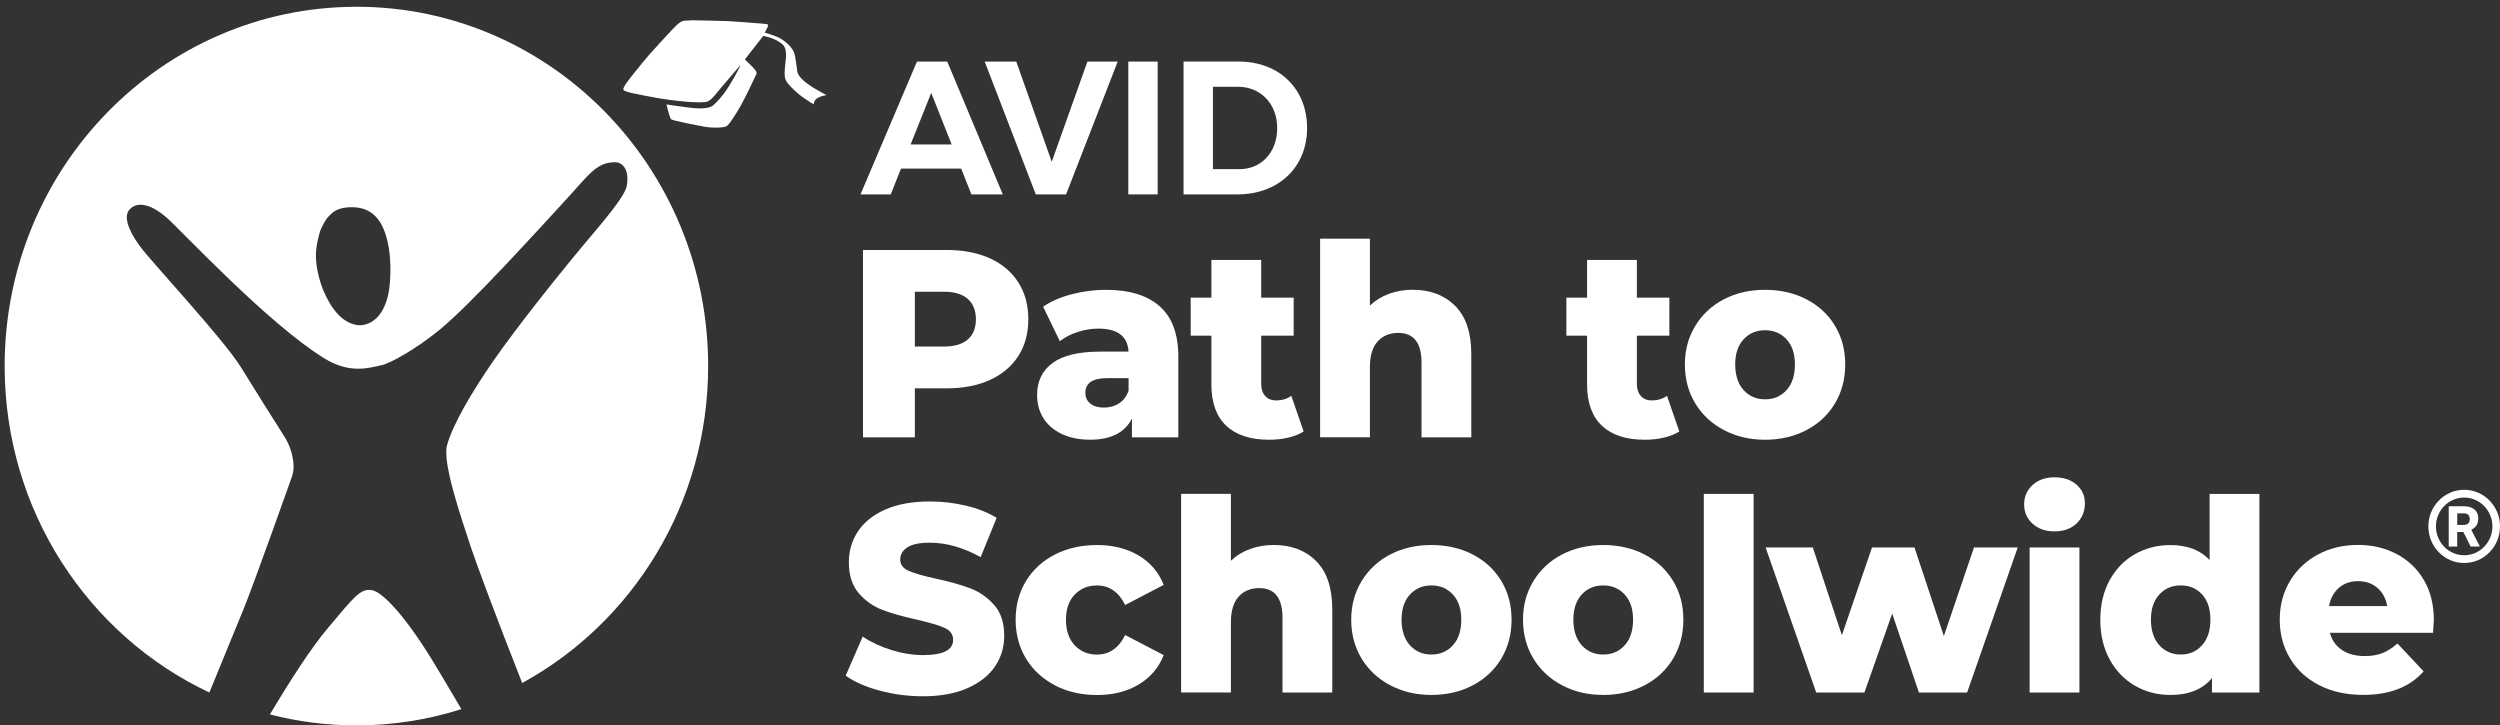
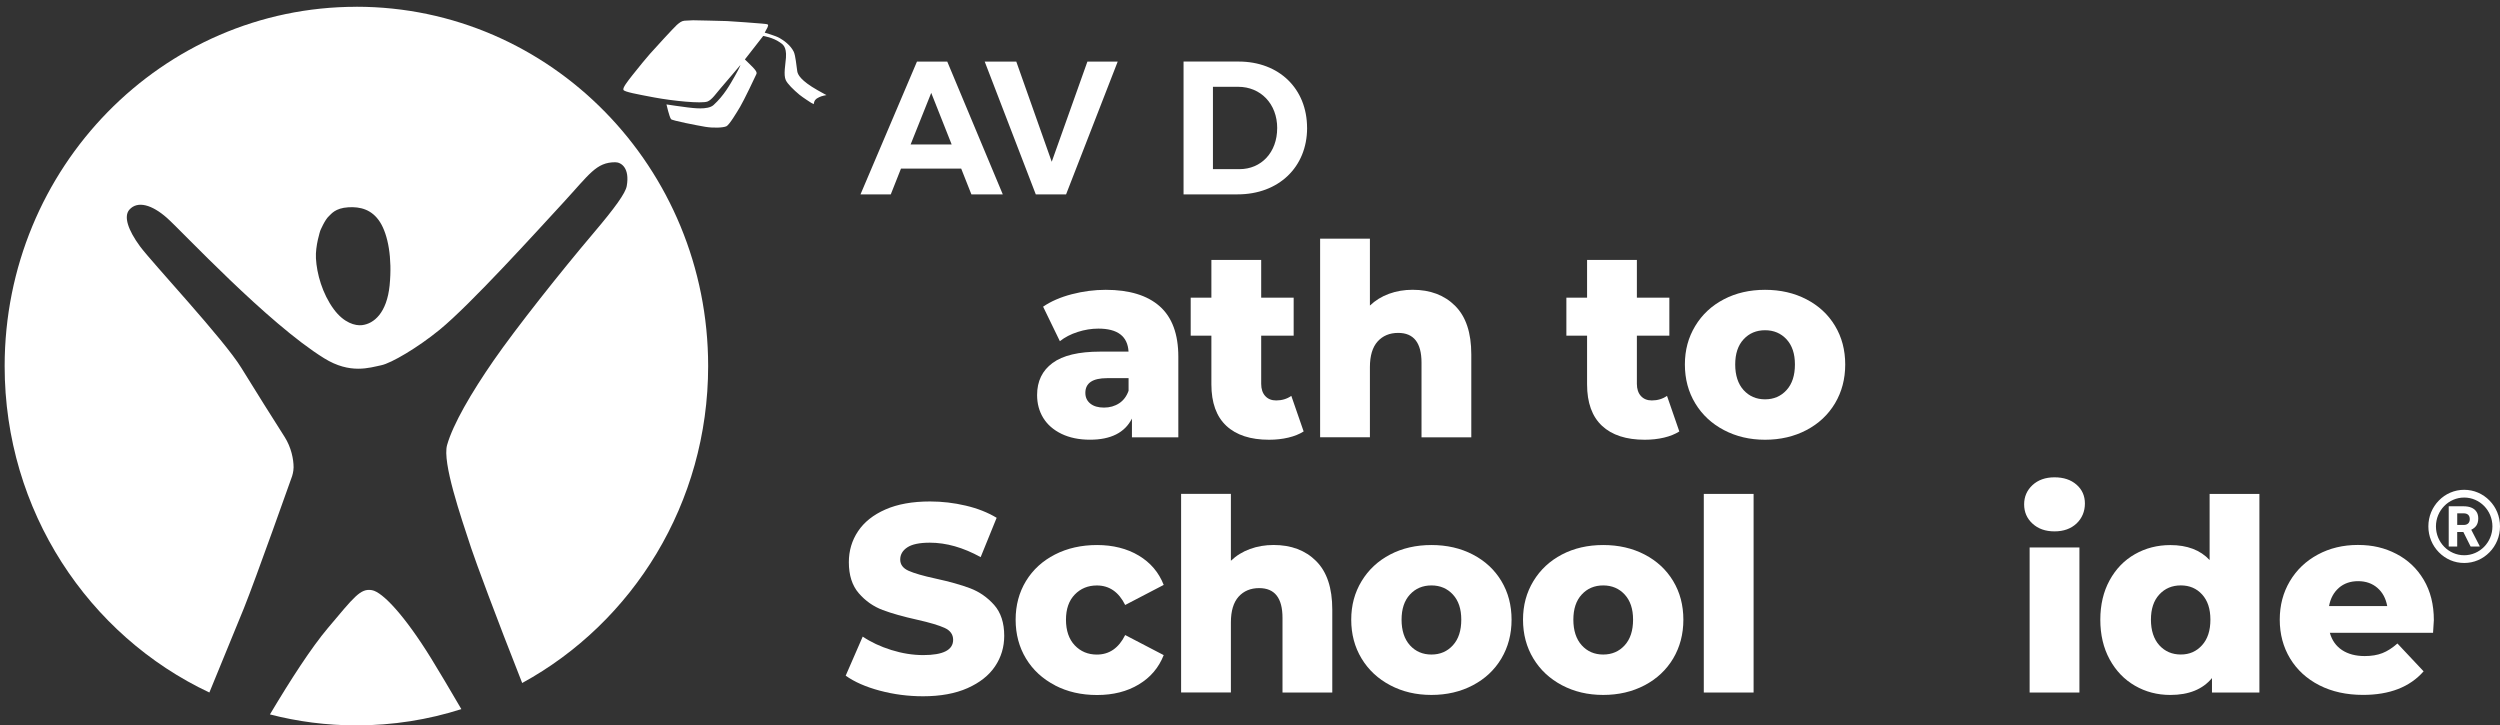
<svg xmlns="http://www.w3.org/2000/svg" width="193" height="56" viewBox="0 0 193 56" fill="none">
  <rect x="0" y="0" width="193" height="56" fill="#333333" stroke="none" />
  <path d="M28.713 45.56C27.823 45.404 27.332 46.09 25.307 48.492C24.034 50.002 22.445 52.459 20.839 55.153C22.974 55.705 25.213 56 27.518 56C30.338 56 33.059 55.561 35.617 54.745C34.712 53.192 33.886 51.804 33.279 50.818C31.262 47.554 29.542 45.704 28.713 45.56Z" fill="white" />
  <path d="M27.516 0.524C12.519 0.524 0.359 12.945 0.359 28.264C0.359 39.443 6.836 49.07 16.163 53.462C17.339 50.603 18.441 47.923 18.834 46.945C19.747 44.673 22.551 36.757 22.551 36.757C22.551 36.757 22.665 36.412 22.665 36.077C22.665 35.454 22.487 34.542 21.977 33.737C21.167 32.462 19.633 30.037 18.637 28.408C17.29 26.204 11.745 20.288 10.807 19.016C9.881 17.755 9.532 16.704 9.989 16.186C10.619 15.478 11.734 15.801 12.893 16.826C14.036 17.835 20.651 24.952 25.028 27.66C27.033 28.904 28.534 28.383 29.43 28.198C30.206 28.04 32.25 26.838 33.937 25.459C36.347 23.487 41.437 17.863 43.47 15.659C45.503 13.452 46.024 12.525 47.5 12.525C47.963 12.525 48.631 12.973 48.384 14.364C48.287 14.908 47.5 16.01 45.833 17.977C43.306 20.954 39.839 25.331 38.108 27.83C36.377 30.332 34.966 32.757 34.514 34.361C34.139 35.698 35.556 39.831 36.377 42.319C36.719 43.353 38.291 47.608 40.313 52.728C48.856 48.056 54.669 38.854 54.669 28.261C54.669 12.942 42.513 0.521 27.513 0.521L27.516 0.524ZM30.081 22.019C29.865 24.153 28.872 24.997 27.94 25.102C27.444 25.158 26.559 24.952 25.757 23.858C24.886 22.665 24.454 21.138 24.39 19.94C24.337 18.977 24.726 17.806 24.726 17.806C24.726 17.806 25.078 16.962 25.394 16.684C25.569 16.532 25.863 16.064 26.895 16.002C27.799 15.948 28.711 16.16 29.341 17.152C29.956 18.121 30.289 19.926 30.079 22.022L30.081 22.019Z" fill="white" />
  <path d="M63.119 6.965C61.804 6.217 61.588 5.755 61.549 5.506C61.474 5.055 61.422 4.285 61.269 3.979C61.017 3.477 60.501 3.115 60.179 2.933C59.863 2.752 59.036 2.522 59.036 2.522L59.142 2.319C59.142 2.319 59.366 1.97 59.278 1.896C59.219 1.848 58.975 1.842 58.803 1.82C58.631 1.797 56.476 1.644 56.132 1.627C55.786 1.61 53.506 1.565 53.506 1.565C53.506 1.565 53.056 1.582 52.837 1.599C52.621 1.616 52.441 1.76 52.244 1.933C52.05 2.106 50.552 3.727 50.172 4.163C49.956 4.409 49.337 5.146 48.821 5.806C48.425 6.313 48.064 6.772 48.128 6.937C48.189 7.092 49.171 7.271 50.508 7.523C51.964 7.795 54.169 8.013 54.621 7.837C54.968 7.702 55.306 7.183 55.633 6.812C55.969 6.432 57.161 5.016 57.161 5.016C57.161 5.016 57.142 5.154 56.731 5.874C56.349 6.546 55.883 7.381 55.087 8.107C54.64 8.515 53.478 8.333 53.093 8.294C52.704 8.254 51.451 8.061 51.451 8.061C51.451 8.061 51.67 9.033 51.806 9.2C51.894 9.311 53.797 9.679 54.446 9.79C55.098 9.897 55.827 9.863 56.08 9.747C56.304 9.645 56.876 8.682 57.136 8.248C57.4 7.815 58.337 5.863 58.396 5.713C58.454 5.562 58.318 5.435 58.246 5.333C58.174 5.231 57.505 4.588 57.505 4.588L58.92 2.775C58.92 2.775 59.674 2.891 60.21 3.273C60.395 3.406 60.739 3.559 60.676 4.455C60.639 4.973 60.473 5.775 60.662 6.186C60.789 6.466 61.25 6.925 61.724 7.319C61.965 7.517 62.623 7.939 62.623 7.939L62.825 8.039C62.825 8.039 62.825 7.971 62.853 7.877C62.942 7.619 63.116 7.577 63.244 7.503C63.396 7.412 63.807 7.339 63.807 7.339C63.807 7.339 63.757 7.33 63.119 6.965Z" fill="white" />
  <path d="M74.201 13.015H69.556L68.768 15.007H66.43L70.79 4.754H73.128L77.416 15.007H74.992L74.204 13.015H74.201ZM73.469 11.154L71.891 7.17L70.299 11.154H73.469Z" fill="white" />
  <path d="M78.457 4.754L81.194 12.488L83.948 4.754H86.287L82.301 15.007H79.963L76.019 4.754H78.457Z" fill="white" />
-   <path d="M89.372 4.754V15.007H87.106V4.754H89.372Z" fill="white" />
  <path d="M100.908 9.88C100.908 12.897 98.714 15.005 95.544 15.005H91.37V4.752H95.627C98.74 4.752 100.906 6.845 100.906 9.877L100.908 9.88ZM98.6 9.894C98.6 8.004 97.311 6.701 95.589 6.701H93.639V13.058H95.689C97.366 13.058 98.598 11.769 98.598 9.894H98.6Z" fill="white" />
-   <path d="M76.432 19.947C77.375 20.381 78.105 21.001 78.618 21.806C79.131 22.61 79.386 23.56 79.386 24.648C79.386 25.735 79.131 26.679 78.618 27.478C78.105 28.277 77.378 28.894 76.432 29.328C75.489 29.761 74.374 29.98 73.096 29.98H70.627V33.762H66.622V19.299H73.096C74.377 19.299 75.489 19.517 76.432 19.95V19.947ZM74.713 26.209C75.132 25.843 75.34 25.325 75.34 24.648C75.34 23.97 75.132 23.449 74.713 23.078C74.294 22.707 73.673 22.52 72.852 22.52H70.627V26.755H72.852C73.675 26.755 74.294 26.574 74.713 26.209Z" fill="white" />
  <path d="M89.53 23.646C90.487 24.494 90.967 25.791 90.967 27.542V33.761H87.386V32.313C86.834 33.401 85.755 33.945 84.15 33.945C83.301 33.945 82.566 33.792 81.945 33.492C81.323 33.188 80.855 32.778 80.538 32.262C80.222 31.746 80.064 31.157 80.064 30.494C80.064 29.434 80.461 28.61 81.257 28.023C82.053 27.437 83.279 27.145 84.937 27.145H87.123C87.056 25.961 86.28 25.369 84.796 25.369C84.269 25.369 83.736 25.454 83.198 25.627C82.66 25.8 82.2 26.038 81.822 26.341L80.527 23.675C81.135 23.261 81.872 22.941 82.743 22.714C83.614 22.488 84.485 22.374 85.362 22.374C87.181 22.374 88.571 22.799 89.53 23.646ZM86.396 31.137C86.732 30.916 86.976 30.593 87.126 30.166V29.194H85.467C84.347 29.194 83.789 29.573 83.789 30.33C83.789 30.675 83.917 30.95 84.174 31.157C84.43 31.364 84.782 31.466 85.226 31.466C85.669 31.466 86.061 31.355 86.399 31.134L86.396 31.137Z" fill="white" />
  <path d="M100.642 33.308C100.317 33.514 99.924 33.673 99.458 33.784C98.991 33.894 98.498 33.948 97.971 33.948C96.543 33.948 95.442 33.591 94.673 32.874C93.905 32.157 93.519 31.089 93.519 29.673V25.913H91.922V22.978H93.519V20.065H97.364V22.978H99.871V25.913H97.364V29.633C97.364 30.032 97.469 30.347 97.677 30.574C97.885 30.8 98.165 30.914 98.518 30.914C98.962 30.914 99.352 30.797 99.69 30.562L100.642 33.31V33.308Z" fill="white" />
  <path d="M112.339 23.615C113.169 24.442 113.584 25.689 113.584 27.355V33.761H109.741V27.995C109.741 26.465 109.142 25.7 107.94 25.7C107.281 25.7 106.75 25.921 106.354 26.36C105.957 26.802 105.757 27.462 105.757 28.343V33.758H101.913V18.425H105.757V23.589C106.176 23.19 106.667 22.887 107.234 22.68C107.799 22.473 108.406 22.371 109.053 22.371C110.415 22.371 111.51 22.785 112.339 23.612V23.615Z" fill="white" />
  <path d="M129.644 33.308C129.32 33.514 128.927 33.673 128.461 33.784C127.994 33.894 127.501 33.948 126.974 33.948C125.546 33.948 124.444 33.591 123.676 32.874C122.908 32.157 122.522 31.089 122.522 29.673V25.913H120.924V22.978H122.522V20.065H126.367V22.978H128.874V25.913H126.367V29.633C126.367 30.032 126.472 30.347 126.68 30.574C126.887 30.8 127.168 30.914 127.52 30.914C127.963 30.914 128.354 30.797 128.693 30.562L129.644 33.31V33.308Z" fill="white" />
  <path d="M133.088 33.203C132.144 32.707 131.403 32.018 130.872 31.137C130.339 30.256 130.073 29.256 130.073 28.14C130.073 27.023 130.339 26.046 130.872 25.165C131.403 24.284 132.139 23.598 133.077 23.108C134.014 22.618 135.075 22.374 136.263 22.374C137.45 22.374 138.515 22.618 139.458 23.108C140.402 23.598 141.136 24.278 141.663 25.154C142.19 26.029 142.451 27.023 142.451 28.14C142.451 29.256 142.188 30.253 141.663 31.137C141.136 32.018 140.402 32.707 139.458 33.203C138.515 33.698 137.447 33.948 136.263 33.948C135.079 33.948 134.03 33.698 133.088 33.203ZM137.922 30.114C138.354 29.639 138.568 28.981 138.568 28.14C138.568 27.298 138.351 26.666 137.922 26.196C137.489 25.729 136.937 25.494 136.263 25.494C135.589 25.494 135.034 25.729 134.604 26.196C134.171 26.664 133.958 27.312 133.958 28.14C133.958 28.967 134.175 29.639 134.604 30.114C135.037 30.59 135.589 30.828 136.263 30.828C136.937 30.828 137.489 30.59 137.922 30.114Z" fill="white" />
  <path d="M67.916 53.318C66.837 53.029 65.961 52.644 65.287 52.162L66.601 49.145C67.234 49.573 67.969 49.916 68.806 50.179C69.641 50.44 70.465 50.573 71.275 50.573C72.811 50.573 73.582 50.179 73.582 49.394C73.582 48.981 73.363 48.675 72.925 48.474C72.487 48.275 71.782 48.063 70.812 47.845C69.747 47.609 68.856 47.36 68.141 47.091C67.425 46.822 66.812 46.391 66.299 45.799C65.786 45.207 65.531 44.408 65.531 43.402C65.531 42.521 65.766 41.725 66.238 41.017C66.709 40.309 67.414 39.745 68.351 39.334C69.289 38.92 70.437 38.713 71.802 38.713C72.731 38.713 73.649 38.821 74.553 39.034C75.457 39.246 76.253 39.56 76.941 39.974L75.707 43.011C74.359 42.266 73.05 41.895 71.782 41.895C70.986 41.895 70.407 42.017 70.043 42.258C69.68 42.498 69.497 42.813 69.497 43.198C69.497 43.584 69.713 43.873 70.143 44.065C70.576 44.258 71.269 44.459 72.226 44.666C73.305 44.901 74.198 45.15 74.906 45.419C75.613 45.689 76.226 46.116 76.747 46.7C77.266 47.286 77.526 48.083 77.526 49.086C77.526 49.953 77.291 50.737 76.819 51.44C76.348 52.142 75.638 52.703 74.695 53.123C73.752 53.542 72.603 53.752 71.255 53.752C70.11 53.752 68.995 53.607 67.919 53.318H67.916Z" fill="white" />
  <path d="M81.442 52.904C80.485 52.408 79.739 51.72 79.206 50.839C78.674 49.958 78.407 48.957 78.407 47.841C78.407 46.725 78.674 45.73 79.206 44.855C79.739 43.98 80.485 43.3 81.442 42.809C82.399 42.319 83.486 42.076 84.698 42.076C85.91 42.076 87.011 42.348 87.915 42.892C88.82 43.436 89.46 44.189 89.838 45.155L86.864 46.705C86.365 45.699 85.635 45.198 84.679 45.198C83.991 45.198 83.422 45.433 82.97 45.901C82.518 46.368 82.293 47.017 82.293 47.844C82.293 48.671 82.518 49.343 82.97 49.819C83.422 50.295 83.991 50.533 84.679 50.533C85.635 50.533 86.365 50.031 86.864 49.025L89.838 50.575C89.46 51.538 88.82 52.295 87.915 52.839C87.011 53.383 85.941 53.655 84.698 53.655C83.456 53.655 82.399 53.405 81.442 52.91V52.904Z" fill="white" />
  <path d="M101.607 43.316C102.437 44.144 102.852 45.39 102.852 47.056V53.462H99.009V47.697C99.009 46.166 98.409 45.402 97.208 45.402C96.549 45.402 96.018 45.623 95.621 46.062C95.225 46.504 95.025 47.164 95.025 48.045V53.459H91.181V38.126H95.025V43.291C95.444 42.891 95.935 42.588 96.501 42.382C97.067 42.175 97.674 42.073 98.321 42.073C99.683 42.073 100.778 42.486 101.607 43.314V43.316Z" fill="white" />
  <path d="M107.33 52.904C106.386 52.408 105.647 51.72 105.114 50.839C104.581 49.958 104.315 48.957 104.315 47.841C104.315 46.725 104.581 45.747 105.114 44.866C105.647 43.985 106.381 43.3 107.319 42.809C108.256 42.319 109.319 42.076 110.506 42.076C111.693 42.076 112.758 42.319 113.7 42.809C114.644 43.3 115.379 43.98 115.905 44.855C116.432 45.73 116.693 46.725 116.693 47.841C116.693 48.957 116.43 49.955 115.905 50.839C115.379 51.72 114.644 52.408 113.7 52.904C112.758 53.4 111.689 53.649 110.506 53.649C109.321 53.649 108.272 53.4 107.33 52.904ZM112.164 49.816C112.597 49.34 112.811 48.683 112.811 47.841C112.811 47 112.595 46.368 112.164 45.898C111.731 45.43 111.18 45.195 110.506 45.195C109.832 45.195 109.277 45.43 108.847 45.898C108.414 46.365 108.201 47.014 108.201 47.841C108.201 48.669 108.417 49.34 108.847 49.816C109.28 50.292 109.832 50.53 110.506 50.53C111.18 50.53 111.731 50.292 112.164 49.816Z" fill="white" />
  <path d="M120.591 52.904C119.649 52.408 118.908 51.72 118.376 50.839C117.843 49.958 117.577 48.957 117.577 47.841C117.577 46.725 117.843 45.747 118.376 44.866C118.908 43.985 119.644 43.3 120.58 42.809C121.519 42.319 122.58 42.076 123.767 42.076C124.955 42.076 126.019 42.319 126.963 42.809C127.905 43.3 128.641 43.98 129.168 44.855C129.695 45.73 129.956 46.725 129.956 47.841C129.956 48.957 129.692 49.955 129.168 50.839C128.641 51.72 127.905 52.408 126.963 52.904C126.019 53.4 124.952 53.649 123.767 53.649C122.584 53.649 121.535 53.4 120.591 52.904ZM125.427 49.816C125.859 49.34 126.073 48.683 126.073 47.841C126.073 47 125.856 46.368 125.427 45.898C124.994 45.43 124.441 45.195 123.767 45.195C123.093 45.195 122.539 45.43 122.109 45.898C121.676 46.365 121.463 47.014 121.463 47.841C121.463 48.669 121.68 49.34 122.109 49.816C122.542 50.292 123.093 50.53 123.767 50.53C124.441 50.53 124.994 50.292 125.427 49.816Z" fill="white" />
  <path d="M131.533 38.13H135.377V53.463H131.533V38.13Z" fill="white" />
-   <path d="M155.768 42.263L151.862 53.463H148.141L146.077 47.366L143.933 53.463H140.211L136.305 42.263H139.947L142.193 49.04L144.521 42.263H147.799L150.065 49.102L152.392 42.263H155.77H155.768Z" fill="white" />
  <path d="M156.909 40.424C156.476 40.025 156.263 39.529 156.263 38.937C156.263 38.344 156.48 37.849 156.909 37.449C157.342 37.05 157.908 36.849 158.609 36.849C159.311 36.849 159.877 37.038 160.31 37.418C160.743 37.798 160.955 38.282 160.955 38.874C160.955 39.467 160.739 40.008 160.31 40.413C159.877 40.818 159.311 41.022 158.609 41.022C157.908 41.022 157.342 40.824 156.909 40.421V40.424ZM156.687 42.263H160.531V53.462H156.687V42.263Z" fill="white" />
  <path d="M174.426 38.13V53.463H170.765V52.347C170.049 53.214 168.978 53.65 167.548 53.65C166.549 53.65 165.639 53.412 164.816 52.936C163.992 52.46 163.343 51.783 162.863 50.902C162.383 50.021 162.144 49.001 162.144 47.845C162.144 46.689 162.383 45.672 162.863 44.797C163.343 43.921 163.992 43.25 164.816 42.782C165.639 42.315 166.549 42.08 167.548 42.08C168.857 42.08 169.866 42.465 170.582 43.235V38.133H174.426V38.13ZM169.996 49.814C170.429 49.338 170.643 48.681 170.643 47.839C170.643 46.998 170.429 46.366 170.005 45.896C169.581 45.428 169.032 45.193 168.358 45.193C167.684 45.193 167.128 45.428 166.699 45.896C166.266 46.363 166.052 47.012 166.052 47.839C166.052 48.666 166.269 49.338 166.699 49.814C167.132 50.29 167.684 50.528 168.358 50.528C169.032 50.528 169.563 50.29 169.996 49.814Z" fill="white" />
  <path d="M187.835 48.852H179.864C180.025 49.43 180.338 49.875 180.804 50.184C181.27 50.492 181.853 50.648 182.554 50.648C183.081 50.648 183.536 50.572 183.918 50.422C184.304 50.272 184.69 50.022 185.081 49.677L187.103 51.827C186.038 53.039 184.478 53.646 182.429 53.646C181.148 53.646 180.021 53.397 179.05 52.901C178.081 52.405 177.329 51.716 176.796 50.835C176.264 49.954 175.997 48.954 175.997 47.838C175.997 46.721 176.258 45.747 176.776 44.871C177.295 43.996 178.014 43.31 178.932 42.815C179.849 42.319 180.882 42.07 182.027 42.07C183.172 42.07 184.11 42.299 185 42.761C185.891 43.223 186.596 43.891 187.114 44.764C187.632 45.639 187.893 46.676 187.893 47.875C187.893 47.903 187.873 48.226 187.832 48.846L187.835 48.852ZM180.563 45.382C180.166 45.727 179.911 46.195 179.802 46.787H184.293C184.185 46.195 183.933 45.727 183.533 45.382C183.136 45.039 182.64 44.866 182.047 44.866C181.453 44.866 180.956 45.039 180.56 45.382H180.563Z" fill="white" />
  <path d="M192.19 42.635C192.446 42.375 192.643 42.074 192.784 41.737C192.928 41.389 193 41.02 193 40.638C193 40.255 192.928 39.887 192.784 39.539C192.645 39.202 192.446 38.901 192.19 38.641C191.935 38.38 191.641 38.179 191.311 38.034C190.97 37.887 190.61 37.813 190.235 37.813C189.86 37.813 189.5 37.887 189.159 38.034C188.829 38.176 188.535 38.38 188.28 38.641C188.025 38.901 187.827 39.202 187.686 39.539C187.541 39.887 187.47 40.255 187.47 40.638C187.47 41.02 187.541 41.389 187.686 41.737C187.825 42.074 188.025 42.375 188.28 42.635C188.535 42.896 188.829 43.097 189.159 43.242C189.5 43.389 189.86 43.462 190.235 43.462C190.61 43.462 190.97 43.389 191.311 43.242C191.641 43.1 191.935 42.896 192.19 42.635ZM188.055 40.638C188.055 39.411 189.034 38.411 190.235 38.411C191.436 38.411 192.415 39.411 192.415 40.638C192.415 41.865 191.436 42.865 190.235 42.865C189.034 42.865 188.055 41.865 188.055 40.638Z" fill="white" />
  <path d="M191.432 42.159V42.19H190.731L190.17 41.068H189.696V42.19H189.041V39.085H190.189C190.425 39.085 190.628 39.121 190.796 39.192C190.966 39.263 191.097 39.371 191.185 39.51C191.276 39.648 191.321 39.821 191.321 40.022C191.321 40.243 191.274 40.422 191.182 40.564C191.088 40.703 190.955 40.813 190.78 40.895L191.432 42.159ZM189.696 40.527H190.189C190.345 40.527 190.464 40.487 190.544 40.408C190.624 40.328 190.666 40.218 190.666 40.079C190.666 39.94 190.628 39.827 190.548 39.748C190.467 39.668 190.347 39.629 190.193 39.629H189.698V40.53L189.696 40.527Z" fill="white" />
</svg>